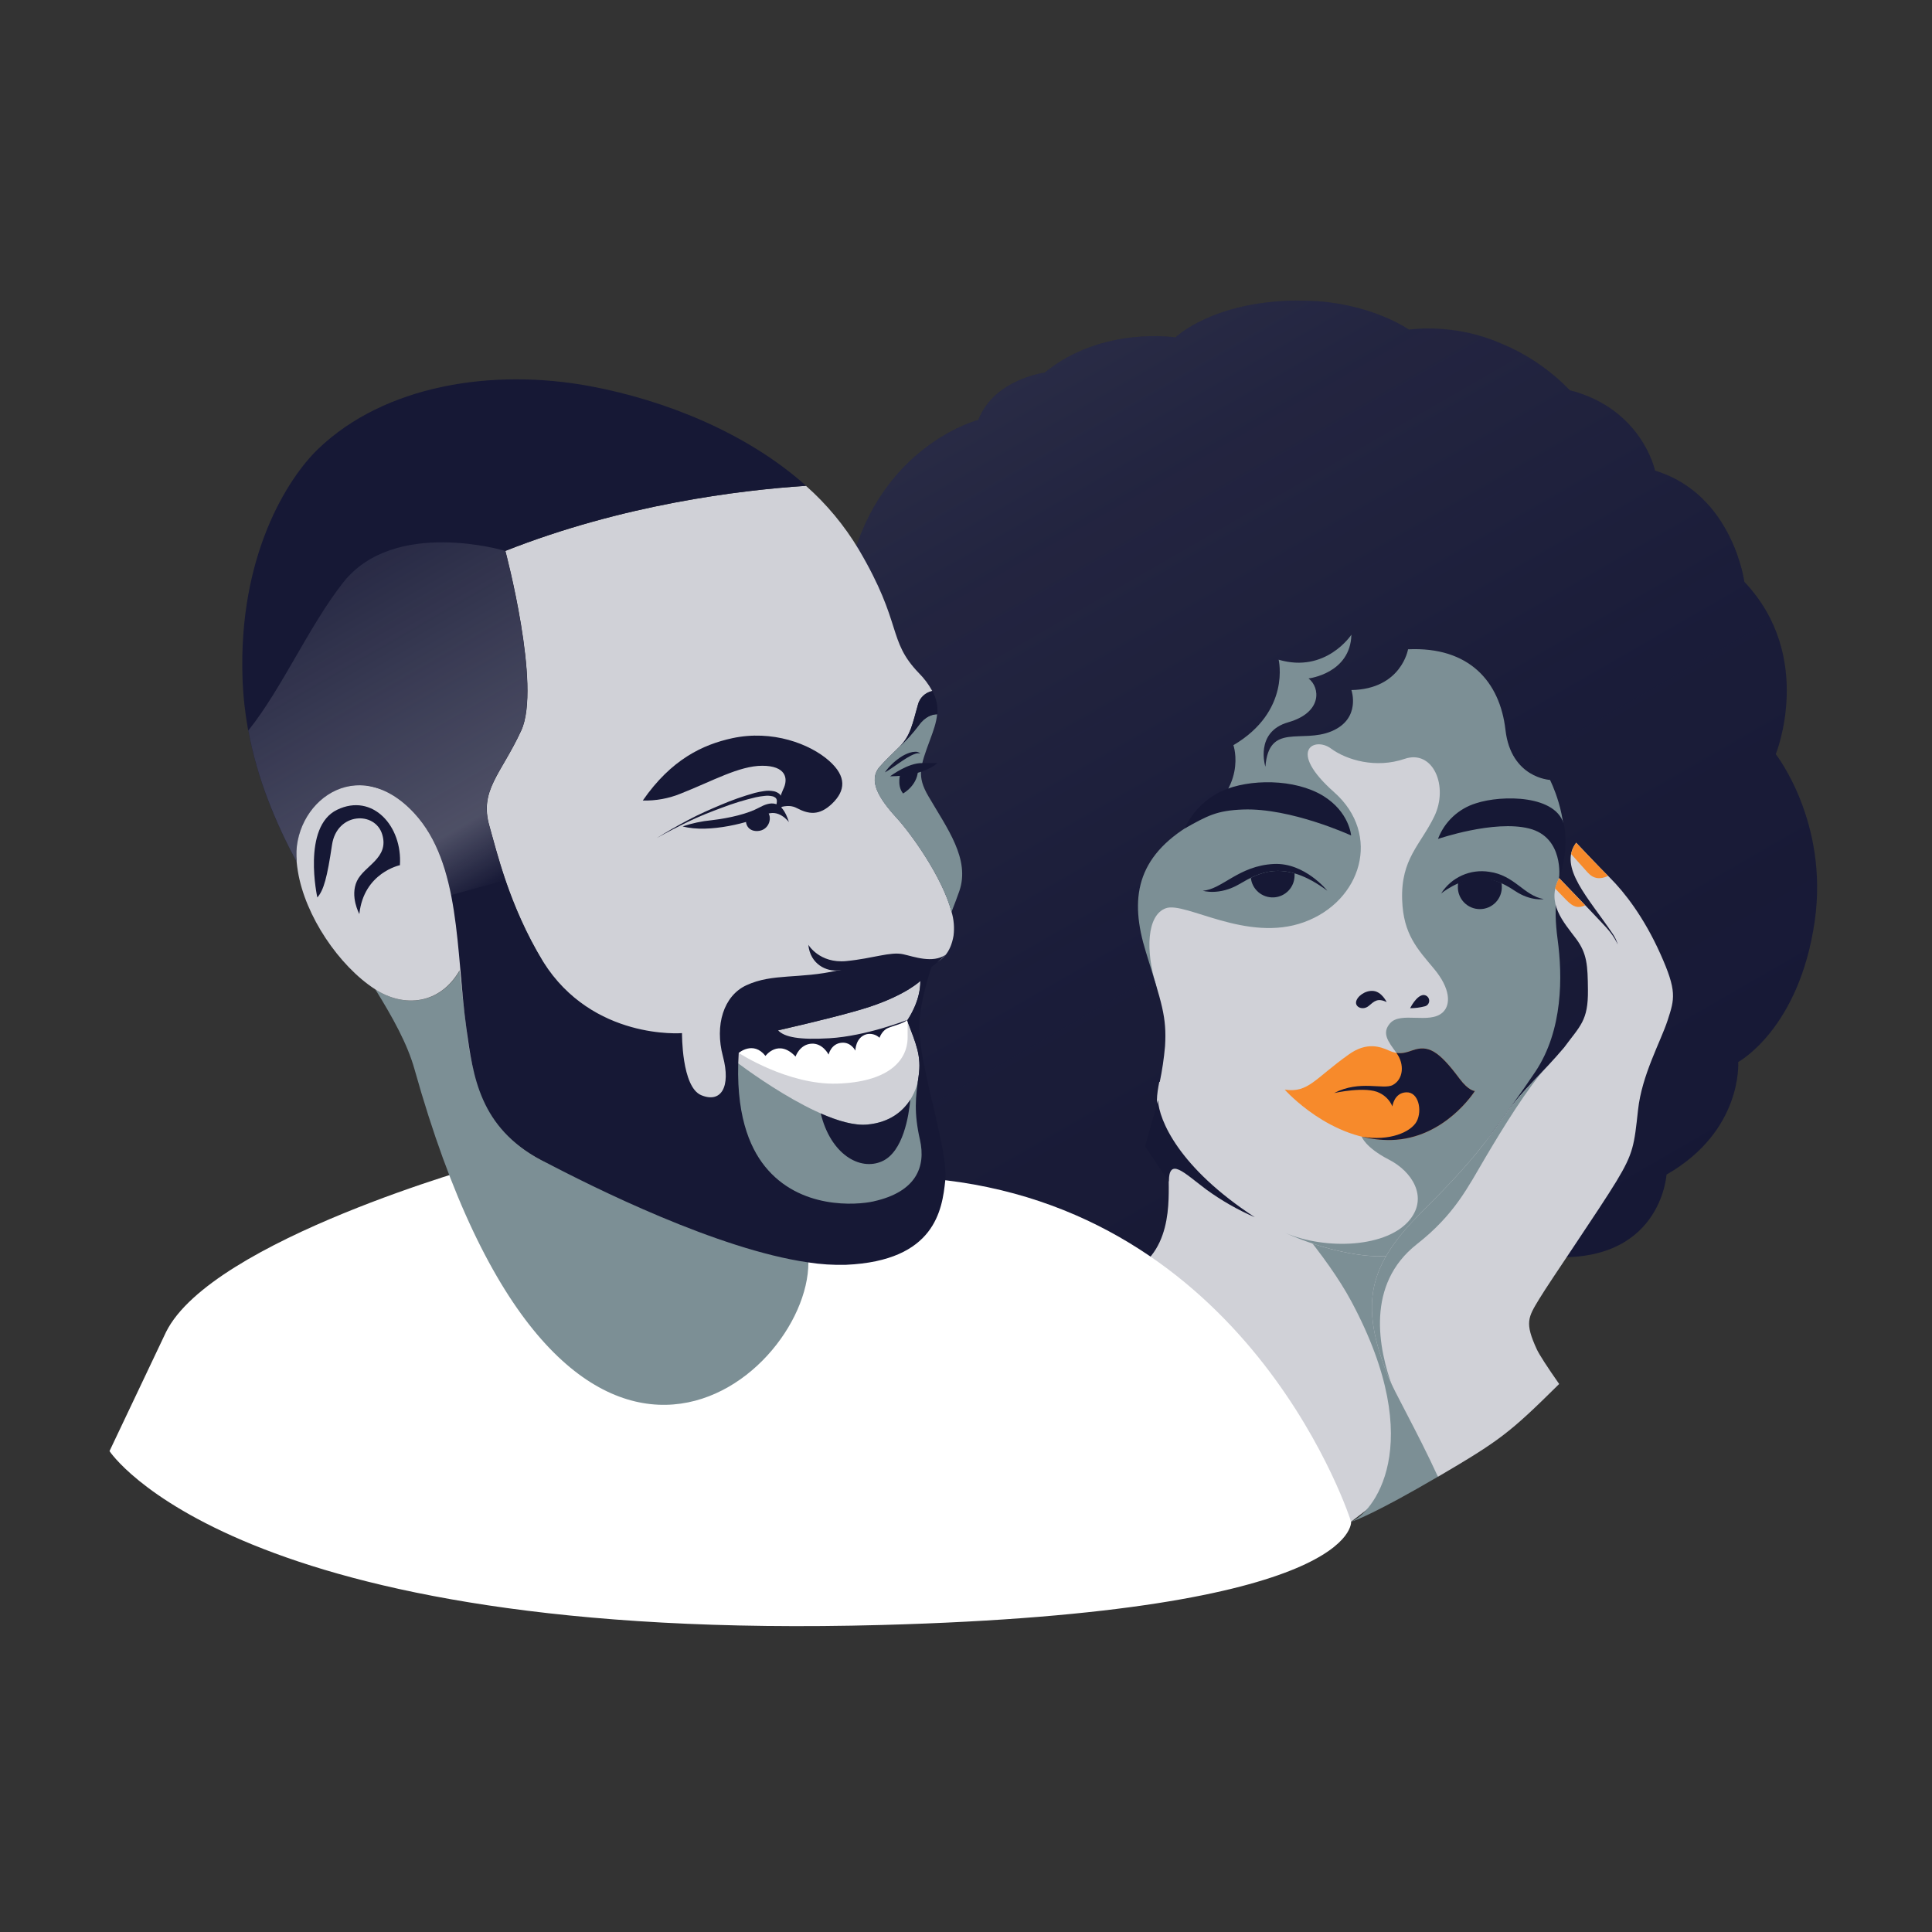
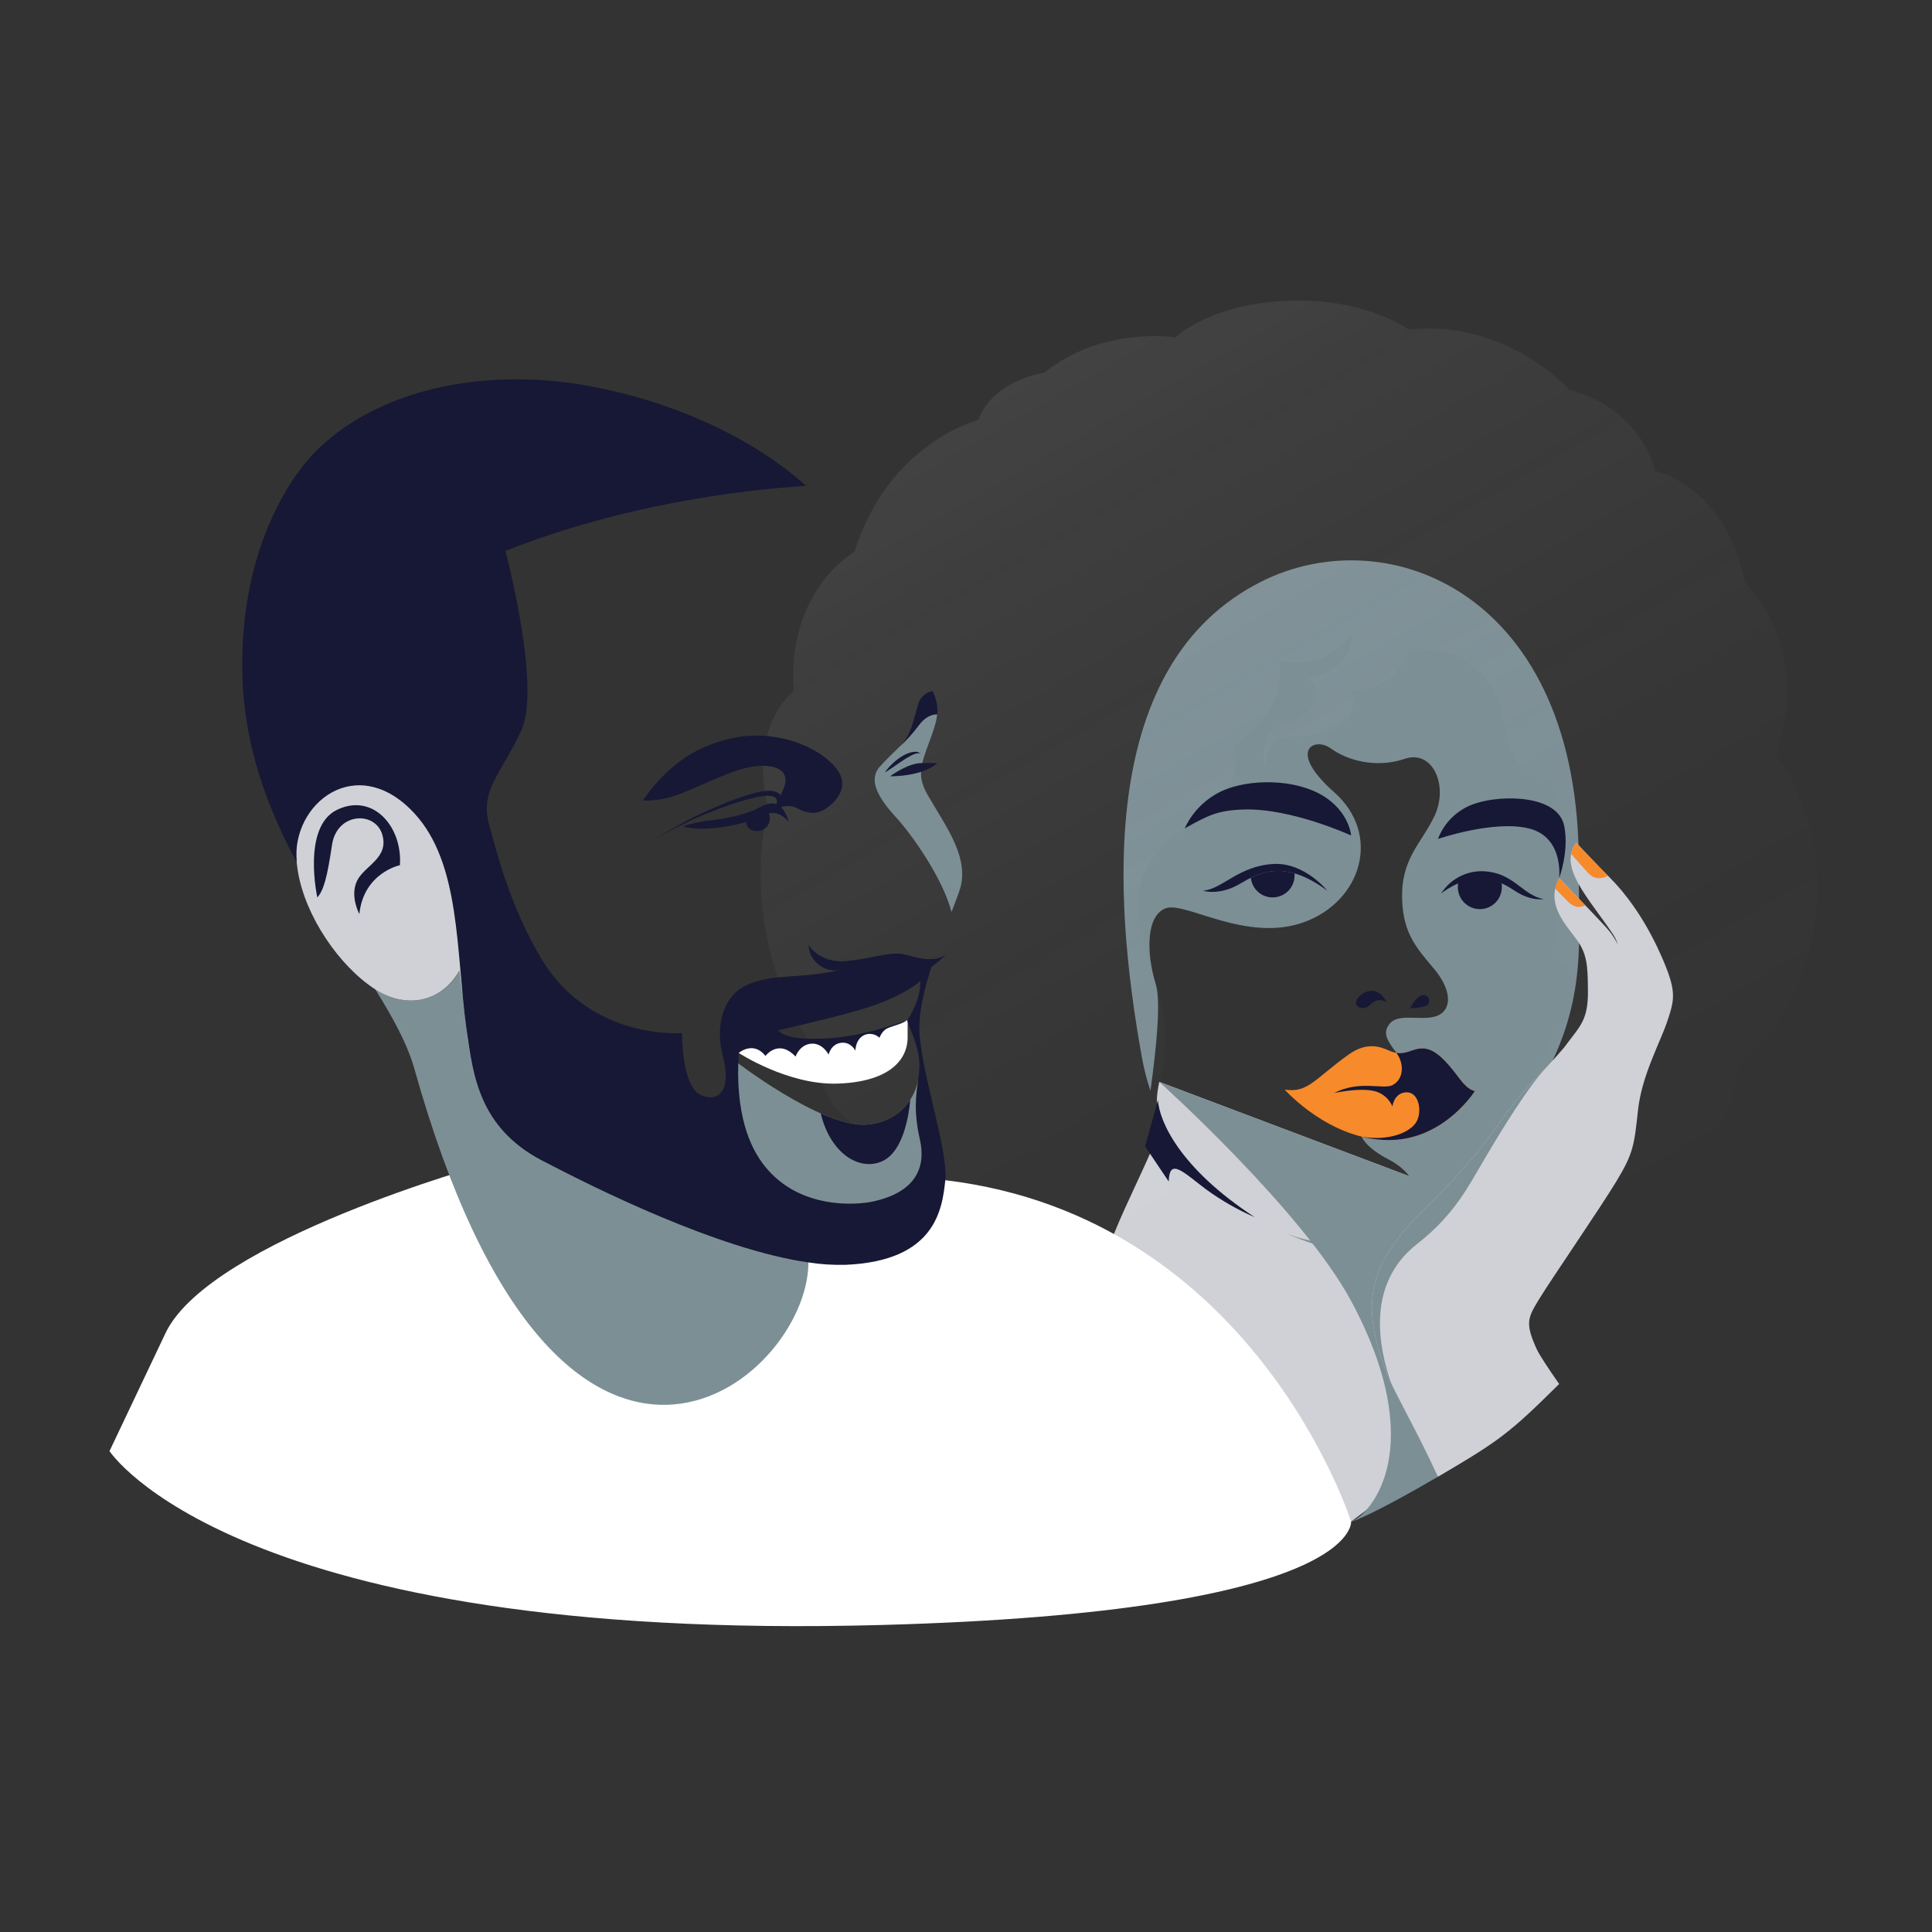
<svg xmlns="http://www.w3.org/2000/svg" width="360" height="360" viewBox="0 0 360 360" fill="none">
  <rect x="0" y="0" width="360" height="360" fill="#333333" stroke="none" />
  <path d="M216.153 207.754C215.253 206.039 215.532 203.999 216.008 201.592L267.281 220.938C266.848 223.323 266.679 225.747 266.777 228.169C267.227 238.051 272.862 244.483 281.169 248.992C280.764 251.273 281.785 246.378 281.169 248.992C278.358 260.936 274.836 262.135 269.737 270.21C266.493 272.263 251.746 283.551 251.746 283.551C236.239 248.903 204.792 238.72 204.792 238.72C206.564 228.425 217.772 210.858 216.153 207.754Z" fill="#D0D1D7" />
  <path d="M251.818 242.52C242.801 225.667 216.008 201.592 216.008 201.592L267.281 220.938C266.848 223.323 266.679 225.747 266.777 228.169C267.227 238.051 272.862 244.483 281.169 248.992C280.764 251.273 269.925 256.125 267.915 275.178C256.67 281.763 252.214 283.515 251.724 283.551C255.569 282.154 266.319 269.609 251.818 242.52Z" fill="#7C8F95" />
-   <path d="M294.18 161.549C294.09 175.024 295.912 186.253 287.267 201.601C278.623 216.949 267.384 233.37 258.222 234.058C249.061 234.745 218.114 226.808 212.757 196.939C207.4 167.069 204.459 123.725 235.055 108.373C258.685 96.506 294.526 110.605 294.18 161.549Z" fill="#D0D1D7" />
  <path d="M235.055 108.359C258.685 96.493 294.526 110.605 294.18 161.536C294.09 175.011 295.912 186.24 287.267 201.588C278.623 216.936 267.384 233.357 258.223 234.044C254.498 234.328 247.181 233.182 239.441 229.719C247.131 232.989 258.6 232.481 262.76 227.203C266.085 222.995 263.112 218.292 258.83 216.092C254.377 213.805 253.721 211.784 253.721 211.784C258.879 212.709 262.954 210.922 263.993 208.914C265.032 206.906 264.348 203.443 262.049 203.524C259.752 203.605 259.454 206.147 259.454 206.147C258.993 205.064 258.159 204.182 257.103 203.659C254.575 202.311 248.598 203.659 248.598 203.659C253.406 201.17 257.764 203.101 259.518 202.163C261.497 201.107 261.767 198.29 260.196 196.171C258.627 194.05 257.445 192.506 259 190.696C260.988 188.378 266.408 190.925 268.854 188.621C270.365 187.197 270.28 184.196 267.2 180.509C264.119 176.821 261.497 174.099 261.272 167.721C260.998 160.013 264.704 157.431 267.267 152.108C269.965 146.516 267.038 139.59 261.722 141.404C256.405 143.219 250.964 141.66 247.981 139.46C245 137.259 239.684 139.72 248.598 147.616C257.512 155.513 253.685 167.945 242.994 171.83C232.303 175.716 220.879 167.945 217.25 169.234C213.62 170.524 213.504 177.302 215.357 183.37C216.373 186.676 215.424 195.623 214.371 203.263C213.679 201.194 213.139 199.078 212.757 196.93C207.396 167.074 204.459 123.739 235.055 108.359Z" fill="#7C8F95" />
-   <path d="M162.758 211.442C151.963 207.399 151.87 195.721 151.87 195.721C136.578 173.798 143.139 150.491 143.139 150.491C139.335 135.219 147.894 128.733 147.894 128.733C146.598 109.828 159.218 102.839 159.218 102.839C165.515 82.55 182.295 78.234 182.295 78.234C185.232 70.638 194.654 69.43 194.654 69.43C205.286 60.712 219.031 62.868 219.031 62.868C219.031 62.868 225.777 56.234 241.361 56C242.751 56 244.141 56.045 245.517 56.117C256.231 56.934 262.526 61.412 262.526 61.412C267.926 60.826 273.387 61.534 278.457 63.479C279.453 63.886 280.441 64.309 281.421 64.75C285.573 66.713 289.334 69.413 292.521 72.718C305.986 76.172 308.401 87.697 308.401 87.697C322.875 92.099 325.042 108.413 325.042 108.413C338.27 122.4 330.889 140.528 330.889 140.528C330.889 140.528 340.784 153.105 338.152 171.606C335.265 191.755 323.891 197.89 323.891 197.89C323.891 197.89 324.791 210.71 310.534 218.867C310.534 218.867 309.49 236.132 287.663 234.102C280.202 233.406 274.963 236.505 271.972 241.76C268.918 238.126 267.024 233.675 266.79 228.16C268.611 226.15 270.135 223.89 271.315 221.449C274.036 216.01 280.908 207.462 286.094 199.692C291.28 191.921 291.154 181.825 290.245 175.091C289.336 168.358 290.245 165.766 291.28 158.921C292.314 152.076 288.819 145.325 288.819 145.325C288.819 145.325 281.556 144.984 280.522 136.005C279.487 127.026 273.775 120.464 262.369 120.985C262.369 120.985 261.137 128.41 251.814 128.58C251.814 128.58 253.68 133.93 248.103 136.261C242.526 138.592 236.436 134.581 235.789 142.868C235.789 142.868 233.716 136.391 240.066 134.581C246.416 132.771 246.03 128.104 243.826 126.42C243.826 126.42 251.629 125.521 251.814 118.263C251.814 118.263 247.069 125.517 238.254 122.925C238.254 122.925 240.583 132.506 229.825 138.853C229.825 138.853 232.807 147.27 222.179 153.486C211.552 159.703 210.509 167.599 213.49 177.292C216.472 186.985 217.426 189.419 217.088 194.945C216.89 197.185 216.561 199.412 216.103 201.615L216.018 201.582C215.541 203.99 215.271 206.029 216.162 207.746C216.58 208.581 216.891 209.468 217.088 210.382C217.695 213.428 217.781 217.281 217.781 221.274C217.781 226.538 217.551 237.368 204.815 238.711C198.023 239.429 185.826 236.891 177.213 231.169C165.668 223.25 162.758 211.442 162.758 211.442Z" fill="#161835" />
  <path d="M162.758 211.442C151.963 207.399 151.87 195.721 151.87 195.721C136.578 173.798 143.139 150.491 143.139 150.491C139.335 135.219 147.894 128.733 147.894 128.733C146.598 109.828 159.218 102.839 159.218 102.839C165.515 82.55 182.295 78.234 182.295 78.234C185.232 70.638 194.654 69.43 194.654 69.43C205.286 60.712 219.031 62.868 219.031 62.868C219.031 62.868 225.777 56.234 241.361 56C242.751 56 244.141 56.045 245.517 56.117C256.231 56.934 262.526 61.412 262.526 61.412C267.926 60.826 273.387 61.534 278.457 63.479C279.453 63.886 280.441 64.309 281.421 64.75C285.573 66.713 289.334 69.413 292.521 72.718C305.986 76.172 308.401 87.697 308.401 87.697C322.875 92.099 325.042 108.413 325.042 108.413C338.27 122.4 330.889 140.528 330.889 140.528C330.889 140.528 340.784 153.105 338.152 171.606C335.265 191.755 323.891 197.89 323.891 197.89C323.891 197.89 324.791 210.71 310.534 218.867C310.534 218.867 309.49 236.132 287.663 234.102C280.202 233.406 274.963 236.505 271.972 241.76C268.918 238.126 267.024 233.675 266.79 228.16C268.611 226.15 270.135 223.89 271.315 221.449C274.036 216.01 280.908 207.462 286.094 199.692C291.28 191.921 291.154 181.825 290.245 175.091C289.336 168.358 290.245 165.766 291.28 158.921C292.314 152.076 288.819 145.325 288.819 145.325C288.819 145.325 281.556 144.984 280.522 136.005C279.487 127.026 273.775 120.464 262.369 120.985C262.369 120.985 261.137 128.41 251.814 128.58C251.814 128.58 253.68 133.93 248.103 136.261C242.526 138.592 236.436 134.581 235.789 142.868C235.789 142.868 233.716 136.391 240.066 134.581C246.416 132.771 246.03 128.104 243.826 126.42C243.826 126.42 251.629 125.521 251.814 118.263C251.814 118.263 247.069 125.517 238.254 122.925C238.254 122.925 240.583 132.506 229.825 138.853C229.825 138.853 232.807 147.27 222.179 153.486C211.552 159.703 210.509 167.599 213.49 177.292C216.472 186.985 217.426 189.419 217.088 194.945C216.89 197.185 216.561 199.412 216.103 201.615L216.018 201.582C215.541 203.99 215.271 206.029 216.162 207.746C216.58 208.581 216.891 209.468 217.088 210.382C217.695 213.428 217.781 217.281 217.781 221.274C217.781 226.538 217.551 237.368 204.815 238.711C198.023 239.429 185.826 236.891 177.213 231.169C165.668 223.25 162.758 211.442 162.758 211.442Z" fill="url(#paint0_linear_2347_23997)" />
  <path d="M215.774 204.996C215.977 208.68 219.567 217.519 233.836 226.826C230.624 225.434 227.575 223.691 224.747 221.629C220.502 218.444 217.884 215.592 217.776 220.16L213.369 213.602L215.774 204.996Z" fill="#161835" />
  <path d="M247.33 165.975C247.33 165.975 243.125 160.701 237.35 160.988C230.801 161.312 227.752 165.714 224.123 165.975C224.123 165.975 227.172 166.944 230.932 164.744C234.692 162.542 239.292 160.014 247.33 165.975Z" fill="#161835" />
  <path d="M241.222 162.739C241.228 162.867 241.228 162.994 241.222 163.122C241.227 164.168 240.83 165.176 240.112 165.939C239.393 166.701 238.41 167.158 237.364 167.216C236.317 167.273 235.288 166.927 234.49 166.249C233.693 165.57 233.186 164.611 233.077 163.57C235.303 162.479 237.884 161.769 241.222 162.739Z" fill="#161835" />
  <path d="M251.76 155.679C251.76 155.679 240.515 150.505 231.602 150.842C226.654 151.03 225.017 152.01 220.744 154.363C222.164 151.294 224.623 148.825 227.688 147.392C232.744 145.101 241.24 145.061 246.542 148.29C251.453 151.313 251.76 155.679 251.76 155.679Z" fill="#161835" />
  <path d="M267.946 156.325C267.946 156.325 278.389 152.732 284.933 154.38C291.477 156.029 290.519 163.633 290.519 163.633C290.519 163.633 292.408 158.665 291.477 153.945C290.312 148.038 279.784 148.105 275.035 149.678C273.422 150.171 271.945 151.027 270.717 152.179C269.488 153.331 268.54 154.75 267.946 156.325Z" fill="#161835" />
  <path d="M268.531 166.49C269.465 165.014 270.813 163.843 272.407 163.125C274.001 162.406 275.772 162.171 277.499 162.448C282.261 163.095 283.926 166.886 287.654 167.532C287.654 167.532 285.258 167.982 282.307 166.015C279.608 164.218 278.012 163.769 275.381 163.769C271.845 163.769 268.531 166.49 268.531 166.49Z" fill="#161835" />
  <path d="M275.371 163.634C276.898 163.594 278.414 163.915 279.792 164.572C279.823 164.772 279.84 164.972 279.842 165.174C279.86 165.723 279.768 166.269 279.57 166.781C279.373 167.294 279.074 167.761 278.692 168.155C278.31 168.549 277.852 168.863 277.346 169.078C276.84 169.291 276.297 169.401 275.748 169.401C275.198 169.401 274.654 169.291 274.148 169.078C273.642 168.863 273.185 168.549 272.802 168.155C272.42 167.761 272.121 167.294 271.924 166.781C271.727 166.269 271.634 165.723 271.652 165.174C271.653 164.953 271.673 164.732 271.71 164.514C272.856 163.967 274.103 163.667 275.371 163.634Z" fill="#161835" />
  <path d="M258.384 186.72C258.384 186.72 257.485 184.812 255.92 184.651C254.355 184.489 252.807 185.719 252.682 186.72C252.556 187.722 254.008 188.306 255.047 187.434C256.086 186.564 256.68 185.913 258.384 186.72Z" fill="#161835" />
  <path d="M262.76 187.862C262.76 187.862 263.912 185.485 265.239 185.405C265.505 185.405 265.763 185.503 265.961 185.683C266.159 185.862 266.282 186.109 266.306 186.374C266.331 186.641 266.256 186.905 266.095 187.118C265.934 187.331 265.699 187.477 265.436 187.525C264.562 187.75 263.663 187.863 262.76 187.862Z" fill="#161835" />
  <path d="M239.391 203.038C243.804 203.689 244.963 200.999 251.35 196.467C254.697 194.09 257.197 195.034 258.807 195.753C260.418 196.471 261.398 196.35 263.174 195.721C266.08 194.692 268.014 195.69 271.967 200.999C273.685 203.303 274.818 203.294 274.818 203.294C274.818 203.294 269.273 212.166 259.261 212.425C247.946 212.718 239.391 203.038 239.391 203.038Z" fill="#F78A2B" />
  <path d="M265.158 225.591C274.9 215.925 277.301 212.152 280.8 207.252C283.706 203.164 287.389 199.993 291.455 195.182C294.424 191.141 295.952 190.215 295.889 184.479C295.848 179.884 295.736 177.683 293.686 174.93C291.373 171.835 288.046 168.291 290.537 163.624C290.537 163.624 295.935 169.221 298.435 171.898C299.784 173.322 300.684 174.355 301.439 175.985C301.246 175.297 300.943 174.644 300.54 174.054C296.043 167.352 290.268 161.558 293.703 157.026C293.703 157.026 297.463 161.033 300.054 163.624C302.645 166.216 306.279 170.811 309.391 177.746C312.503 184.681 312.049 186.096 310.741 190.112C309.431 194.127 305.941 200.276 305.226 206.816C304.511 213.355 304.386 214.843 301.21 220.089C298.035 225.335 288.887 238.616 286.813 242.044C284.74 245.471 284.07 246.446 286.363 251.431C286.813 252.397 288.293 254.693 290.529 257.885C281.196 267.12 279.446 268.415 267.942 275.174C264.056 266.689 259.72 259.22 258.583 256.31C253.208 242.69 255.047 235.634 265.158 225.591Z" fill="#D0D1D7" />
  <path d="M295.844 162.583C294.652 161.235 292.755 159.133 292.755 159.133C292.896 158.371 293.214 157.652 293.686 157.036C293.686 157.036 297.063 160.629 299.627 163.221C298.201 163.898 296.942 163.8 295.844 162.583Z" fill="#F78A2B" />
  <path d="M291.914 167.762C290.564 166.387 289.768 165.542 289.768 165.542C289.943 164.879 290.195 164.239 290.519 163.634C290.519 163.634 292.998 166.212 295.376 168.7C294.032 169.298 293.164 169.024 291.914 167.762Z" fill="#F78A2B" />
  <path d="M263.174 195.721C266.079 194.692 268.013 195.69 271.967 200.999C273.685 203.307 274.818 203.294 274.818 203.294C274.818 203.294 269.273 212.165 259.261 212.426C257.413 212.466 255.567 212.257 253.774 211.805C258.906 212.704 262.959 210.93 263.993 208.927C265.027 206.924 264.348 203.456 262.049 203.537C259.752 203.618 259.454 206.16 259.454 206.16C258.993 205.077 258.158 204.195 257.103 203.672C254.575 202.323 248.597 203.672 248.597 203.672C253.406 201.183 257.764 203.114 259.518 202.176C261.496 201.12 261.767 198.304 260.196 196.184C261.133 196.35 261.946 196.157 263.174 195.721Z" fill="#161835" />
  <path d="M265.158 225.592C274.899 215.926 277.301 212.153 280.8 207.252C282.901 204.301 285.405 201.822 288.167 198.862C284.748 202.5 279.914 210.387 276.82 215.625C273.509 221.23 271.058 226.306 264.024 231.826C254.444 239.345 256.828 251.288 259.527 258.6C259.145 257.702 258.825 256.925 258.587 256.323C253.208 242.691 255.047 235.635 265.158 225.592Z" fill="#7C8F95" />
  <path d="M90.541 216.904C90.541 216.904 39.539 231.022 30.953 248.17L20.406 270.391C20.406 270.391 43.587 306.086 164.256 302.793C253.41 300.363 251.759 283.533 251.759 283.533C251.759 283.533 233.836 226.826 176.173 219.919" fill="white" />
-   <path d="M177.311 169.918C175.63 163.477 169.787 155.356 167.084 152.4C163.697 148.708 161.728 145.389 163.936 142.864C165.02 141.634 166.307 140.416 167.565 139.177C169.679 137.102 170.031 134.815 171.016 131.37C171.169 130.723 171.504 130.134 171.982 129.671C172.461 129.209 173.062 128.893 173.714 128.761C173.05 127.536 172.212 126.414 171.227 125.428C165.285 119.265 168.276 116.355 159.983 102.332C157.341 97.918 154.034 93.936 150.178 90.528C137.689 91.345 116.024 94.018 94.148 102.655C94.148 102.655 100.894 127.912 97.107 136.113C93.32 144.315 89.223 147.266 91.193 153.99C93.163 160.714 97.598 181.708 115.664 195.484C133.731 209.26 143.004 212.377 147.44 217.789C149.517 220.327 151.757 222.613 154.896 223.682C157.033 224.41 159.587 224.58 162.794 223.858C170.718 222.092 172.567 217.462 171.416 212.377C170.264 207.293 170.593 204.422 171.168 200.569C171.744 196.715 170.678 194.5 169.036 190.153C169.036 190.153 171.537 186.712 171.497 182.773C171.497 182.773 168.933 185.306 162.097 187.588C155.261 189.869 136.537 193.876 136.537 193.876C136.537 193.876 137.495 188.31 142.73 185.373C147.966 182.436 156.556 181.007 160.743 180.145C164.93 179.282 166.775 179.04 169.055 179.529C170.183 179.772 172.04 180.091 173.759 179.566C175.477 179.04 177.118 177.62 177.676 174.364C177.866 172.873 177.742 171.358 177.311 169.918Z" fill="#D0D1D7" />
  <path d="M100.881 216.159C96.253 213.716 93.356 210.634 91.58 207.233L91.454 207.314C88.854 202.778 87.658 197.483 87.15 193.318C86.349 186.739 85.674 180.837 85.674 180.837C82.076 187.098 75.407 187.889 69.933 184.344C73.18 189.595 75.915 194.505 77.246 199.266C104.281 295.647 150.632 257.563 150.632 235.243C150.619 218.337 110.87 221.418 100.881 216.159Z" fill="#7C8F95" />
  <path d="M172.976 148.335C170.817 144.625 171.438 142.882 173.304 137.838C173.911 136.194 174.478 134.662 174.618 133.095C173.795 133.095 172.396 133.431 171.15 135.197C170.069 136.631 168.866 137.969 167.552 139.194C166.292 140.434 165.007 141.651 163.923 142.882C161.705 145.406 163.676 148.721 167.071 152.418C169.77 155.364 175.616 163.485 177.298 169.935C177.869 168.466 178.373 167.146 178.751 166.059C180.816 160.094 176.507 154.394 172.976 148.335Z" fill="#7C8F95" />
  <path d="M173.741 128.764C173.089 128.897 172.488 129.213 172.009 129.675C171.531 130.138 171.196 130.727 171.042 131.374C170.058 134.819 169.693 137.105 167.592 139.181C168.906 137.955 170.111 136.618 171.19 135.183C172.436 133.418 173.835 133.09 174.658 133.081C174.782 131.583 174.464 130.082 173.741 128.764Z" fill="#161835" />
  <path d="M171.097 201.071C170.844 202.94 168.995 208.847 161.62 209.542C153.151 210.342 136.434 197.302 136.434 197.302L137.567 218.952L163.023 233.281L175.211 219.303L171.097 201.071Z" fill="#7C8F95" />
  <path d="M135.984 195.52L137.648 196.197C137.648 196.197 146.805 202.194 155.998 201.916C165.191 201.636 169.122 197.873 169.122 193.273V190.021C169.122 190.021 162.403 192.95 157.478 193.43L135.984 195.52Z" fill="white" />
  <path d="M89.057 191.05C89.551 182.031 93.617 159.357 76.913 149.763C61.172 140.708 54.255 149.664 55.28 160.637C55.334 161.194 55.406 161.76 55.501 162.326C56.85 170.671 63.173 179.978 69.893 184.334C75.38 187.879 82.036 187.088 85.634 180.827C85.634 180.827 86.309 186.729 87.109 193.309C87.617 197.473 88.814 202.769 91.413 207.305L91.539 207.225C88.922 202.18 88.764 196.44 89.057 191.05Z" fill="#D0D1D7" />
  <path d="M150.619 176.043C150.619 176.043 152.692 179.569 157.703 179.081C162.713 178.591 165.915 177.284 168.294 177.809C170.323 178.258 173.759 179.565 176.223 177.908C176.223 177.908 171.25 183.095 165.587 183.549C159.924 184.003 158.152 180.558 156.142 180.81C154.131 181.061 150.988 179.776 150.619 176.043Z" fill="#161835" />
  <path d="M171.335 192.529C171.105 188.859 172.235 184.151 173.759 179.566C172.04 180.091 170.16 179.772 169.055 179.529C166.775 179.04 164.93 179.282 160.743 180.145C159.821 180.334 158.674 180.558 157.388 180.824L157.837 180.639L156.164 180.81C148.887 182.48 144.022 181.308 139.074 183.59C134.823 185.558 133.16 191.033 134.702 196.814C136.245 202.594 134.329 205.608 130.654 204.067C126.98 202.527 127.083 192.506 127.083 192.506C127.083 192.506 110.443 193.886 101.209 179.201C94.818 168.7 92.497 158.347 91.22 153.986C89.25 147.248 93.356 144.311 97.134 136.109C100.912 127.907 94.175 102.651 94.175 102.651C116.051 94.018 137.716 91.346 150.205 90.523C139.043 80.548 123.746 74.542 110.06 71.978C91.67 68.532 71.633 71.816 59.315 83.624C53.522 89.18 44.396 103.644 45.192 126.43C45.642 139.455 49.937 150.684 55.276 160.633C54.25 149.66 66.52 140.039 77.161 151.497C85.9 160.889 84.928 177.298 86.898 191.581C88.139 200.537 89.367 210.073 100.84 216.141C110.829 221.415 133.834 232.814 150.578 235.226C152.921 235.593 155.292 235.744 157.663 235.675C174.249 234.938 175.562 225.425 176.138 219.954C176.714 214.484 171.825 200.398 171.335 192.529ZM162.097 187.588C168.933 185.306 171.497 182.773 171.497 182.773C171.532 186.276 169.559 189.38 169.122 190.026C169.122 190.026 161.417 193.063 154.55 193.463C148.973 193.791 146.184 193.274 144.984 191.989C150.862 190.638 158.305 188.845 162.097 187.583V187.588ZM162.794 223.858C159.587 224.572 148.991 225.398 142.515 217.314C139.632 213.72 136.951 207.432 137.648 196.202C137.648 196.202 140.347 193.863 142.636 196.755C142.636 196.755 145.038 193.494 148.24 196.876C148.24 196.876 148.978 194.662 151.136 194.478C153.295 194.293 154.397 196.508 154.397 196.508C154.397 196.508 154.846 194.419 156.907 194.293C158.606 194.191 159.385 195.772 159.385 195.772C159.385 195.772 159.385 193.328 161.417 192.726C161.85 192.619 162.302 192.622 162.732 192.736C163.163 192.849 163.558 193.068 163.882 193.373C163.882 193.373 164.332 192.048 165.42 191.576C166.509 191.105 168.33 190.746 169.122 190.013L169.036 190.138C170.678 194.487 171.735 196.733 171.168 200.556C170.601 204.377 170.268 207.293 171.416 212.364C172.562 217.435 170.718 222.088 162.794 223.853V223.858Z" fill="#161835" />
  <path d="M164.354 216.393C168.307 214.637 169.351 207.859 169.621 204.912C168.272 207.006 165.875 209.143 161.62 209.542C159.205 209.772 156.115 208.874 152.935 207.473C154.752 215.023 160.181 218.248 164.354 216.393Z" fill="#161835" />
  <path d="M165.852 144.656C165.852 144.656 169.18 142.123 171.856 142.19H174.649C174.649 142.19 172.382 144.598 165.852 144.656Z" fill="#161835" />
-   <path d="M167.822 143.92C167.822 143.92 167.021 146.318 168.271 147.854C168.271 147.854 171.254 146.255 171.055 142.999L167.822 143.92Z" fill="#161835" />
  <path d="M127.2 153.986C128.949 153.397 130.76 153.011 132.597 152.836C136.083 152.427 139.371 151.61 141.421 150.5C143.473 149.391 145.649 148.825 147.007 153.195C147.007 153.195 145.079 150.536 142.573 151.848C140.067 153.159 132.126 155.338 127.2 153.986Z" fill="#161835" />
  <path d="M139.186 152.306C138.696 152.971 139.097 154.965 141.192 154.848C143.419 154.722 143.995 152.126 142.923 151.197C141.854 150.267 139.681 151.637 139.186 152.306Z" fill="#161835" />
  <path d="M59.13 167.231C59.13 167.231 56.216 154.066 62.823 150.886C69.43 147.706 75.016 153.945 74.516 161.217C74.516 161.217 67.77 162.609 66.96 170.317C66.96 170.317 65.162 167.038 66.511 164.168C67.86 161.298 72.546 159.928 71.229 155.504C69.911 151.079 62.769 151.353 61.865 157.435C60.961 163.516 60.322 165.874 59.13 167.231Z" fill="#161835" />
  <path d="M154.491 141.768C150.947 138.624 143.931 135.929 136.416 137.56C130.96 138.75 125.091 141.49 119.775 149.166C122.212 149.232 124.636 148.785 126.89 147.855C132.678 145.582 137.729 142.689 142.038 142.689C146.346 142.689 147.007 144.966 145.919 147.118C145.419 148.205 145.115 149.371 145.019 150.563C145.019 150.563 146.863 149.719 148.451 150.563C150.655 151.731 152.657 152.059 155.084 149.71C157.513 147.36 157.824 144.715 154.491 141.768Z" fill="#161835" />
  <path d="M144.489 150.298C144.704 149.926 144.795 149.494 144.745 149.067C144.711 148.903 144.624 148.755 144.498 148.645C144.422 148.584 144.339 148.533 144.25 148.492L144.107 148.425L143.941 148.38C143.451 148.266 142.945 148.242 142.447 148.308C141.907 148.361 141.371 148.445 140.842 148.559C138.682 149.067 136.561 149.72 134.491 150.513C132.4 151.286 130.326 152.099 128.316 153.069C126.305 154.039 124.322 155.059 122.375 156.159C124.272 154.982 126.211 153.869 128.19 152.817C130.165 151.762 132.238 150.855 134.284 149.992C136.354 149.102 138.482 148.352 140.652 147.746C141.211 147.603 141.777 147.491 142.349 147.41C142.956 147.307 143.578 147.316 144.183 147.437L144.422 147.495L144.664 147.589C144.83 147.663 144.989 147.753 145.137 147.859C145.443 148.106 145.663 148.444 145.767 148.824C145.844 149.173 145.844 149.535 145.767 149.884C145.706 150.213 145.602 150.532 145.456 150.832C145.391 150.966 145.277 151.068 145.137 151.117C144.997 151.166 144.843 151.157 144.71 151.093C144.576 151.028 144.473 150.914 144.424 150.774C144.375 150.634 144.384 150.481 144.449 150.347L144.489 150.298Z" fill="#161835" />
  <path d="M171.497 140.417C171.202 140.328 170.886 140.337 170.597 140.443C170.303 140.537 170.017 140.656 169.743 140.798C169.184 141.089 168.645 141.414 168.128 141.773C167.867 141.953 167.597 142.123 167.336 142.312C167.075 142.501 166.81 142.676 166.545 142.86C166.005 143.219 165.479 143.601 164.885 143.92C165.262 143.374 165.695 142.868 166.176 142.411C166.65 141.947 167.165 141.526 167.714 141.153C168.268 140.77 168.873 140.467 169.513 140.255C169.844 140.147 170.19 140.088 170.539 140.08C170.712 140.067 170.888 140.09 171.053 140.148C171.217 140.206 171.369 140.297 171.497 140.417Z" fill="#161835" />
-   <path d="M91.193 153.986C89.223 147.249 93.329 144.311 97.107 136.11C100.885 127.908 94.148 102.651 94.148 102.651C94.148 102.651 73.459 96.421 63.934 108.558C57.551 116.688 52.573 128.236 46.276 136.123C47.94 145.133 51.327 153.232 55.294 160.638C54.268 149.665 66.537 140.044 77.179 151.502C80.939 155.545 82.895 160.881 84.069 166.774L94.17 163.989C92.695 159.686 91.818 156.12 91.193 153.986Z" fill="url(#paint1_linear_2347_23997)" />
  <defs>
    <linearGradient id="paint0_linear_2347_23997" x1="288.815" y1="239.434" x2="191.127" y2="70.011" gradientUnits="userSpaceOnUse">
      <stop stop-color="#D0D1D7" stop-opacity="0" />
      <stop offset="0.43" stop-color="#D0D1D7" stop-opacity="0.02" />
      <stop offset="0.86" stop-color="#D0D1D7" stop-opacity="0.07" />
      <stop offset="1" stop-color="#D0D1D7" stop-opacity="0.1" />
    </linearGradient>
    <linearGradient id="paint1_linear_2347_23997" x1="93.613" y1="164.325" x2="61.442" y2="108.53" gradientUnits="userSpaceOnUse">
      <stop stop-color="#D0D1D7" stop-opacity="0" />
      <stop offset="0.2" stop-color="#D0D1D7" stop-opacity="0.3" />
      <stop offset="1" stop-color="#D0D1D7" stop-opacity="0.1" />
    </linearGradient>
  </defs>
</svg>